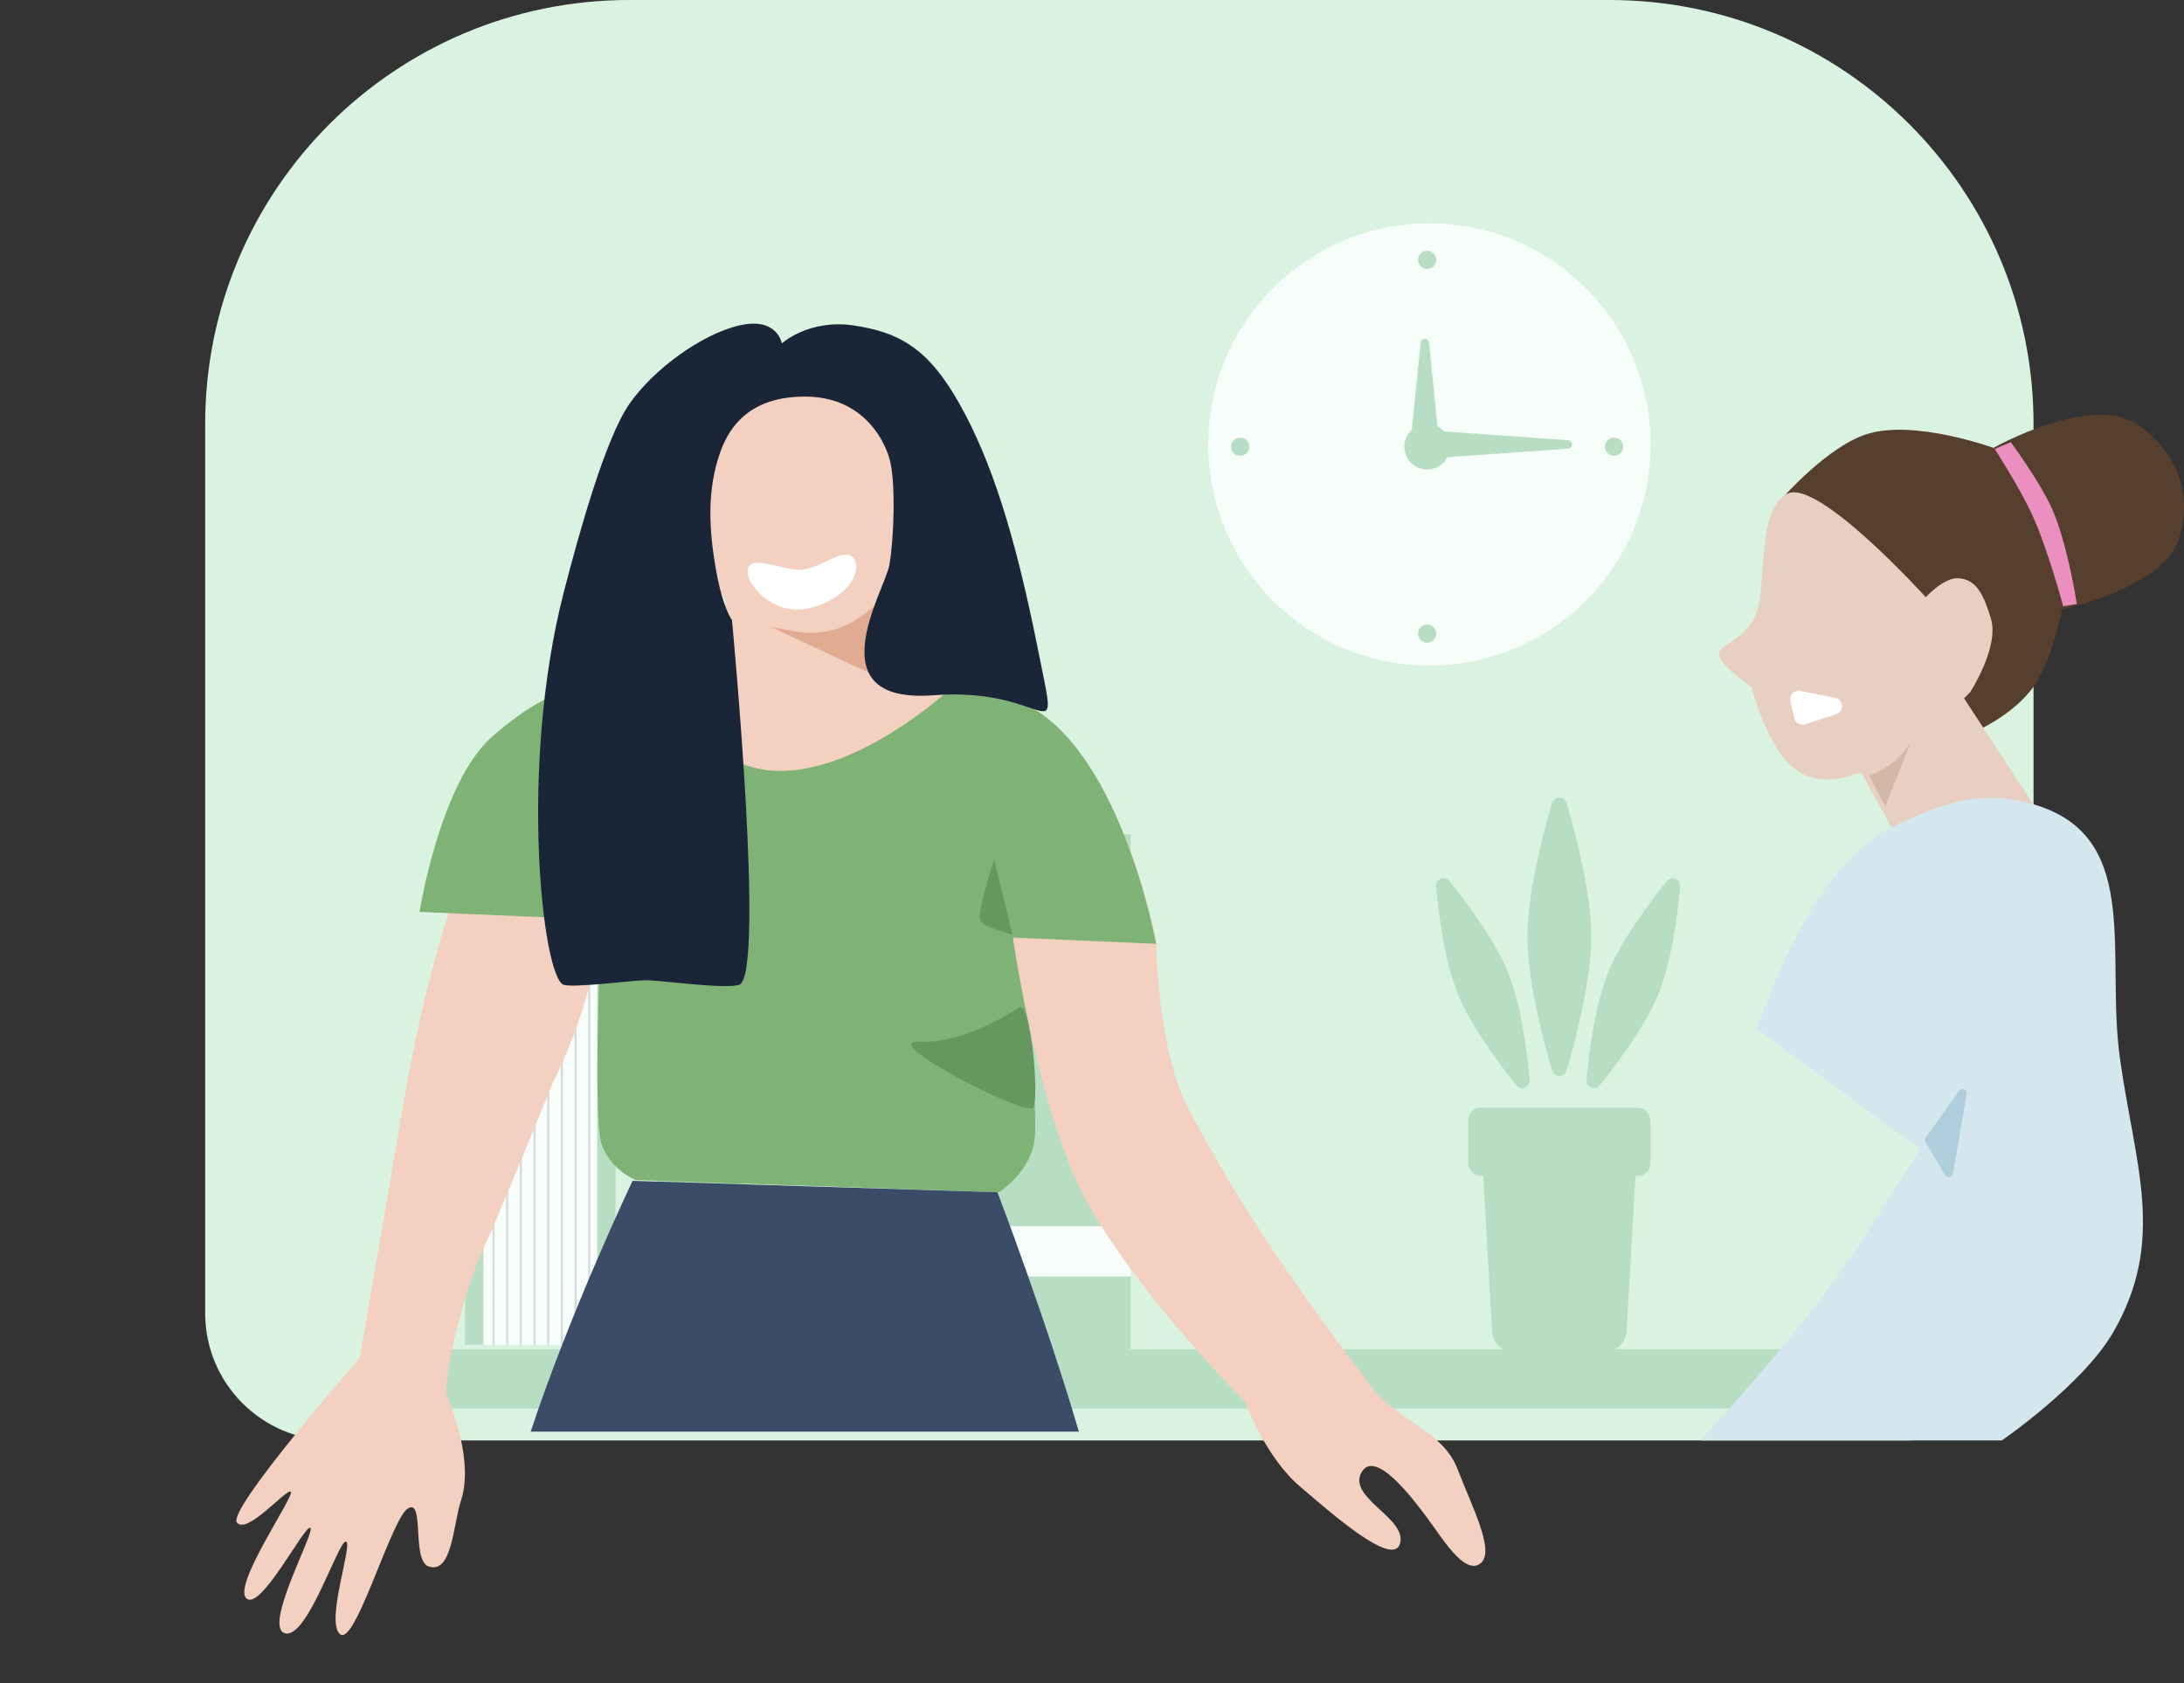
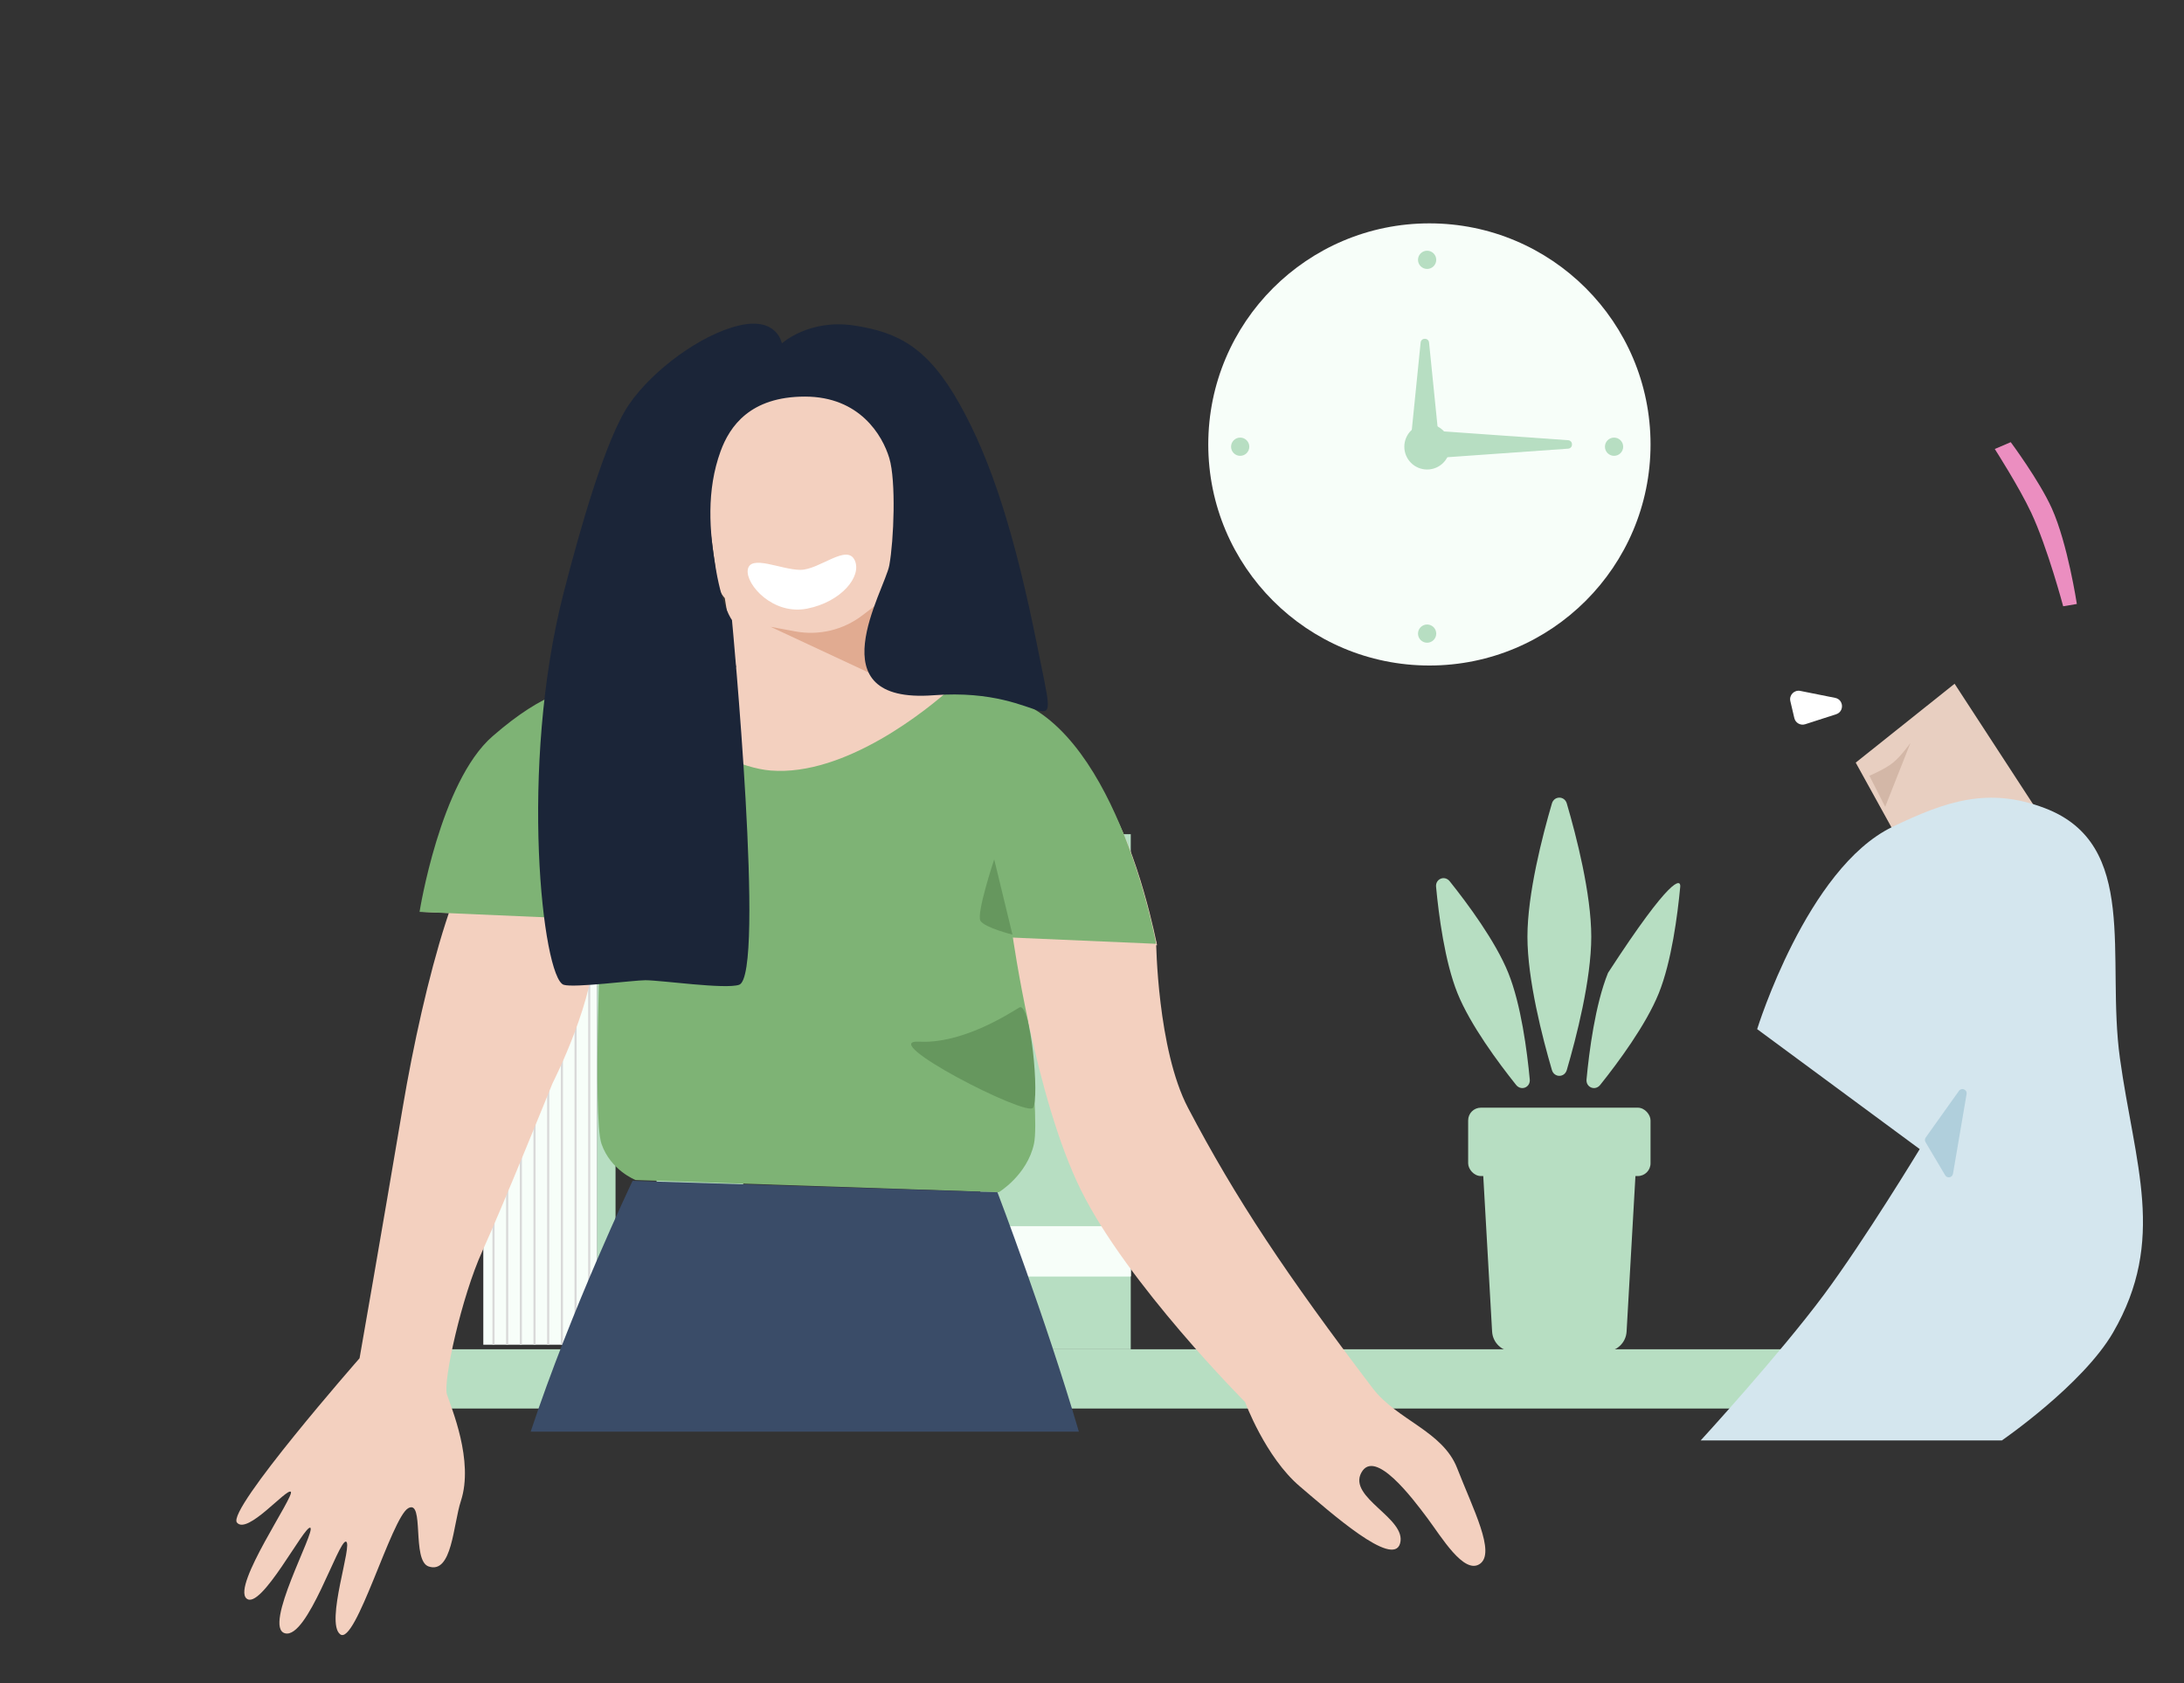
<svg xmlns="http://www.w3.org/2000/svg" width="515" height="397" viewBox="0 0 515 397" fill="none">
  <rect x="0" y="0" width="515" height="397" fill="#333333" stroke="none" />
-   <path d="M48.382 100C48.382 44.772 93.153 0 148.382 0H379.52C434.748 0 479.52 44.772 479.52 100V309.749C479.52 326.318 466.088 339.749 449.52 339.749H78.382C61.813 339.749 48.382 326.318 48.382 309.749V100Z" fill="#DAF3E1" />
  <path d="M360.177 220.944C360.177 210.799 363.724 197.104 365.948 189.513C366.486 187.676 368.921 187.676 369.46 189.513C371.684 197.104 375.23 210.799 375.23 220.944C375.23 231.09 371.684 244.785 369.46 252.376C368.921 254.213 366.486 254.213 365.948 252.376C363.724 244.785 360.177 231.09 360.177 220.944Z" fill="#B7DEC2" />
-   <path d="M379.179 229.466C382.194 222.001 388.822 213.078 392.988 207.865C394.169 206.387 396.383 207.281 396.207 209.165C395.584 215.809 394.157 226.833 391.142 234.298C388.127 241.763 381.498 250.686 377.332 255.899C376.151 257.377 373.937 256.483 374.114 254.599C374.736 247.956 376.164 236.932 379.179 229.466Z" fill="#B7DEC2" />
+   <path d="M379.179 229.466C394.169 206.387 396.383 207.281 396.207 209.165C395.584 215.809 394.157 226.833 391.142 234.298C388.127 241.763 381.498 250.686 377.332 255.899C376.151 257.377 373.937 256.483 374.114 254.599C374.736 247.956 376.164 236.932 379.179 229.466Z" fill="#B7DEC2" />
  <path d="M355.662 229.466C352.646 222.001 346.018 213.078 341.852 207.865C340.671 206.387 338.457 207.281 338.634 209.165C339.256 215.809 340.683 226.833 343.698 234.298C346.714 241.763 353.342 250.686 357.508 255.899C358.689 257.377 360.903 256.483 360.726 254.599C360.104 247.956 358.677 236.932 355.662 229.466Z" fill="#B7DEC2" />
  <circle cx="337.062" cy="104.828" r="52.145" fill="#F7FEF9" />
  <path d="M334.992 80.808C335.113 79.608 336.86 79.608 336.981 80.808L339.134 102.115C339.194 102.704 338.731 103.215 338.139 103.215H333.834C333.242 103.215 332.779 102.704 332.839 102.115L334.992 80.808Z" fill="#B7DEC2" />
  <path d="M369.762 103.83C371.001 103.918 371.001 105.738 369.762 105.825L338.939 108.011C338.36 108.052 337.868 107.594 337.868 107.013L337.868 102.643C337.868 102.062 338.36 101.604 338.939 101.645L369.762 103.83Z" fill="#B7DEC2" />
  <circle cx="336.524" cy="105.366" r="5.376" fill="#B7DEC2" />
  <circle cx="380.605" cy="105.365" r="2.15" fill="#B7DEC2" />
  <circle cx="292.443" cy="105.365" r="2.15" fill="#B7DEC2" />
  <circle cx="336.524" cy="61.284" r="2.15" fill="#B7DEC2" />
  <circle cx="336.524" cy="149.447" r="2.15" fill="#B7DEC2" />
  <rect x="346.2" y="261.263" width="43.006" height="16.127" rx="3" fill="#B7DEC2" />
  <path d="M349.726 276.761C349.563 273.892 351.845 271.477 354.718 271.477H380.689C383.562 271.477 385.844 273.892 385.681 276.761L383.561 314.068C383.411 316.715 381.221 318.784 378.569 318.784H356.838C354.187 318.784 351.996 316.715 351.846 314.068L349.726 276.761Z" fill="#B7DEC2" />
  <rect x="154.823" y="236.535" width="20.428" height="81.712" fill="#B7DEC2" />
  <rect x="154.823" y="298.894" width="20.428" height="7.526" fill="#F7FEF9" />
  <rect x="154.823" y="298.894" width="20.428" height="7.526" fill="#F7FEF9" />
  <rect x="154.823" y="246.211" width="20.428" height="7.526" fill="#F7FEF9" />
  <rect x="154.823" y="246.211" width="20.428" height="7.526" fill="#F7FEF9" />
  <rect x="231.159" y="196.754" width="35.48" height="121.493" fill="#B7DEC2" />
  <rect x="231.159" y="289.217" width="35.48" height="11.827" fill="#F7FEF9" />
  <rect x="231.159" y="289.217" width="35.48" height="11.827" fill="#F7FEF9" />
  <rect x="231.159" y="210.73" width="35.48" height="25.804" fill="#F7FEF9" />
-   <rect x="231.159" y="210.73" width="35.48" height="25.804" fill="#F7FEF9" />
  <rect x="113.967" y="223.633" width="26.879" height="93.539" fill="#F7FEF9" />
  <line x1="116.367" y1="223.633" x2="116.367" y2="317.171" stroke="#D9D9D9" stroke-width="0.5" />
  <line x1="119.592" y1="223.633" x2="119.592" y2="317.171" stroke="#D9D9D9" stroke-width="0.5" />
  <line x1="122.818" y1="223.633" x2="122.818" y2="317.171" stroke="#D9D9D9" stroke-width="0.5" />
  <line x1="126.043" y1="223.633" x2="126.043" y2="317.171" stroke="#D9D9D9" stroke-width="0.5" />
  <line x1="129.269" y1="223.633" x2="129.269" y2="317.171" stroke="#D9D9D9" stroke-width="0.5" />
  <line x1="132.494" y1="223.633" x2="132.494" y2="317.171" stroke="#D9D9D9" stroke-width="0.5" />
  <line x1="135.72" y1="223.633" x2="135.72" y2="317.171" stroke="#D9D9D9" stroke-width="0.5" />
  <line x1="138.945" y1="223.633" x2="138.945" y2="317.171" stroke="#D9D9D9" stroke-width="0.5" />
-   <rect x="109.666" y="223.633" width="4.301" height="93.539" fill="#B7DEC2" />
  <rect x="140.845" y="223.633" width="4.301" height="93.539" fill="#B7DEC2" />
  <rect x="90.313" y="318.247" width="352.651" height="13.977" fill="#B7DEC2" />
  <path d="M136.25 162.894C131.403 164.628 128.579 165.507 124.161 168.149C106.37 178.791 99.299 215.05 99.299 215.05L272.837 222.955C272.837 222.955 268.519 200.561 260.775 188.664C254.071 178.364 249.564 171.858 238.571 166.363C230.503 162.33 224.945 162.759 216.07 161.15C200.711 158.364 176.284 157.328 176.284 157.328C176.284 157.328 151.112 157.577 136.25 162.894Z" fill="#F3D0BF" />
  <path d="M141.83 269.779C143.977 276.048 149.883 278.327 149.883 278.327L235.516 281.209C235.516 281.209 242.207 277.187 243.818 269.779C245.429 262.37 240.06 218.488 240.06 218.488L141.83 215.069C141.83 215.069 139.684 263.51 141.83 269.779Z" fill="#7EB375" />
  <path d="M140.131 221.952C140.859 234.833 130.302 255.476 130.302 255.476C130.302 255.476 118.494 284.682 113.703 295.183C108.913 305.684 104.401 325.843 105.399 328.919C106.396 331.994 111.781 344.55 108.685 354.01C106.846 359.628 106.623 371.327 101.081 369.478C96.997 368.115 100.178 353.5 96.25 355.742C92.322 357.984 83.834 388.264 80.217 385.473C76.6 382.682 83.347 363.928 81.567 363.614C79.787 363.299 72.513 386.676 67.201 385.236C61.888 383.796 74.475 361.159 73.178 360.351C71.882 359.543 61.485 380.064 58.107 377.008C54.73 373.952 69.565 352.754 68.576 351.859C67.587 350.965 58.301 362.111 55.869 359.115C53.437 356.118 84.786 320.366 84.786 320.366C84.786 320.366 90.006 290.601 94.958 261.245C99.909 231.889 109.368 195.972 117.711 196.837C127.159 197.816 139.596 212.506 140.131 221.952Z" fill="#F3D0BF" />
  <path d="M167.199 114.17L167.512 112.007C167.871 109.526 168.598 107.112 169.67 104.846L170.071 104C171.738 100.475 174.321 97.464 177.551 95.279C180.839 93.055 184.673 91.773 188.637 91.571L189.848 91.509C192.996 91.349 196.134 91.979 198.976 93.342C201.994 94.79 204.573 97.015 206.449 99.788L207.155 100.832C209.236 103.909 210.56 107.435 211.017 111.122L211.409 114.281C211.605 115.861 211.675 117.455 211.618 119.047L211.281 128.438C211.123 132.866 209.985 137.203 207.951 141.139L207.563 141.891L206.441 156.111C206.281 158.129 205.918 160.125 205.357 162.07L203.904 167.105C203.472 168.6 202.804 170.016 201.924 171.3C196.261 179.558 184.144 179.764 178.204 171.702L177.481 170.721C176.041 168.767 175.083 166.501 174.684 164.108L173.678 158.07L170.911 141.085C169.941 139.98 169.319 138.612 169.123 137.154L167.155 122.448C166.787 119.7 166.802 116.914 167.199 114.17Z" fill="#F3D0BF" />
  <path d="M187.548 148.928L181.743 147.853L205.941 159.146L207.554 141.938L203.311 145.171C198.822 148.591 193.097 149.956 187.548 148.928Z" fill="#E1AB91" />
  <path d="M272.619 222.059L238.742 220.446C238.742 220.446 244.09 258.841 254.874 280.671C265.812 302.815 293.59 330.68 293.59 330.68C293.59 330.68 298.373 343.668 306.495 350.575C313.724 356.723 328.542 369.933 330.155 364.019C331.768 358.104 317.787 353.264 321.014 347.349C324.187 341.532 333.082 353.399 336.444 357.885L336.608 358.104C339.834 362.405 345.211 371.493 348.975 368.858C352.739 366.223 347.362 355.953 343.598 346.274C340.197 337.528 329.381 334.925 323.702 327.453C303.269 300.567 291.439 282.822 280.147 261.313C272.891 247.493 272.619 222.059 272.619 222.059Z" fill="#F3D0BF" />
  <path d="M272.619 222.61C272.619 222.61 263.753 173.759 239.28 165.073C233.911 163.168 231.214 162.372 224.223 162.372C218.846 167.211 199.384 183.147 181.743 181.743C167.936 180.644 146.254 163.351 144.103 160.757C135.499 161.834 128.509 162.909 116.141 173.664C103.773 184.419 98.934 215.082 98.934 215.082L272.619 222.61Z" fill="#7EB375" />
  <path d="M188.733 134.41C184.2 134.41 176.863 130.647 176.326 134.41C175.831 137.875 182.28 145.165 190.346 143.552C198.412 141.939 203.205 135.991 201.592 132.244C199.8 128.081 193.266 134.41 188.733 134.41Z" fill="white" />
  <path d="M226.271 95.281C218.845 82.057 211.949 78.355 201.341 76.768C190.732 75.181 184.367 80.999 184.367 80.999C184.367 80.999 183.306 74.652 174.289 76.768C165.272 78.883 154.004 87.215 148.405 95.281C142.805 103.346 136.65 125.269 132.916 139.787C122.305 181.044 127.953 230.663 132.916 232.276C135.311 233.054 149.48 231.2 152.169 231.2C155.933 231.2 171.031 233.389 174.289 232.276C180.586 230.125 172.602 146.24 172.602 146.24C172.602 146.24 170.451 143.551 168.838 134.41C167.225 125.269 166.568 115.647 169.913 106.448C172.064 100.534 176.904 93.543 189.809 93.543C202.714 93.543 208.092 102.684 209.705 108.062C211.318 113.439 210.78 127.42 209.705 133.335C208.629 139.25 191.96 166.136 220.151 163.985C248.342 161.834 250.034 179.579 244.657 152.693C239.28 125.807 233.697 108.504 226.271 95.281Z" fill="#1B2538" />
  <path d="M234.44 202.701L238.742 220.446C238.742 220.446 232.289 218.833 231.214 217.22C230.138 215.607 234.44 202.701 234.44 202.701Z" fill="#66975E" />
  <path d="M216.696 245.696C226.913 246.233 237.668 239.249 240.356 237.638C243.045 236.026 245.195 259.162 243.583 261.3C241.97 263.437 206.48 245.159 216.696 245.696Z" fill="#66975E" />
  <path fill-rule="evenodd" clip-rule="evenodd" d="M149.166 278.521L235.202 281.209C235.202 281.209 246.545 310.879 254.4 337.67H125.139C134.705 308.781 149.166 278.521 149.166 278.521Z" fill="#3A4C68" />
-   <path d="M466.844 172.025L420.386 117.377C420.386 117.377 430.949 105.338 440.181 102.399C451.373 98.838 470.076 105.638 470.076 105.638C470.076 105.638 493.394 92.448 504.415 100.375C513.175 106.677 516.847 115.831 514.11 126.283C510.854 138.714 486.235 143.689 486.235 143.689C486.235 143.689 484.619 153 480.58 160.286C476.54 167.572 466.844 172.025 466.844 172.025Z" fill="#573F2E" />
-   <path d="M414.202 144.52C416.621 138.006 414.202 120.112 421.459 116.447C428.715 112.781 454.111 140.858 454.111 140.858C454.111 140.858 458.318 136.21 461.77 136.383C466.461 136.618 467.985 141.23 469.429 145.74C471.591 152.49 464.592 163.235 464.592 163.235C464.592 163.235 437.599 192.058 423.474 181.544C416.558 176.396 412.993 162.015 412.993 162.015C412.993 162.015 405.334 156.722 405.334 154.284C405.334 151.847 411.784 151.033 414.202 144.52Z" fill="#E8CFC1" />
  <path d="M460.906 161.273L437.589 179.877L451.659 205.355L483.821 196.458L460.906 161.273Z" fill="#E8CFC1" />
  <path d="M414.349 242.739L452.682 271.033C452.682 271.033 439.664 292.503 430.086 305.391C419.603 319.496 401.033 339.749 401.033 339.749H472.051C472.051 339.749 491.118 326.642 498.279 314.284C510.94 292.434 503.355 274.635 499.893 249.61C496.593 225.767 504.608 199.125 482.138 190.595C468.924 185.579 458.957 188.897 446.226 195.042C426.067 204.771 414.349 242.739 414.349 242.739Z" fill="#D4E6EE" />
  <path d="M461.934 257.294L454.094 268.299C453.864 268.622 453.847 269.049 454.048 269.39L458.681 277.2C459.156 278 460.37 277.775 460.527 276.858L463.734 258.042C463.913 256.995 462.55 256.429 461.934 257.294Z" fill="#B0CFDC" />
  <path d="M446.397 179.882C444.449 181.459 440.814 182.97 440.814 182.97L444.536 190.303L450.49 175.25C450.49 175.25 448.261 178.372 446.397 179.882Z" fill="#D3B7A7" />
  <path d="M478.982 120.955C476.11 114.824 470.381 105.903 470.381 105.903L474.144 104.29C474.144 104.29 480.873 113.348 483.82 119.88C487.569 128.188 489.734 142.458 489.734 142.458L486.508 142.996C486.508 142.996 482.84 129.192 478.982 120.955Z" fill="#EB8EC0" />
  <path d="M432.745 164.605L424.513 162.959C423.085 162.673 421.841 163.961 422.174 165.378L423.115 169.376C423.383 170.514 424.564 171.18 425.676 170.822L432.966 168.47C434.928 167.837 434.766 165.01 432.745 164.605Z" fill="white" />
</svg>